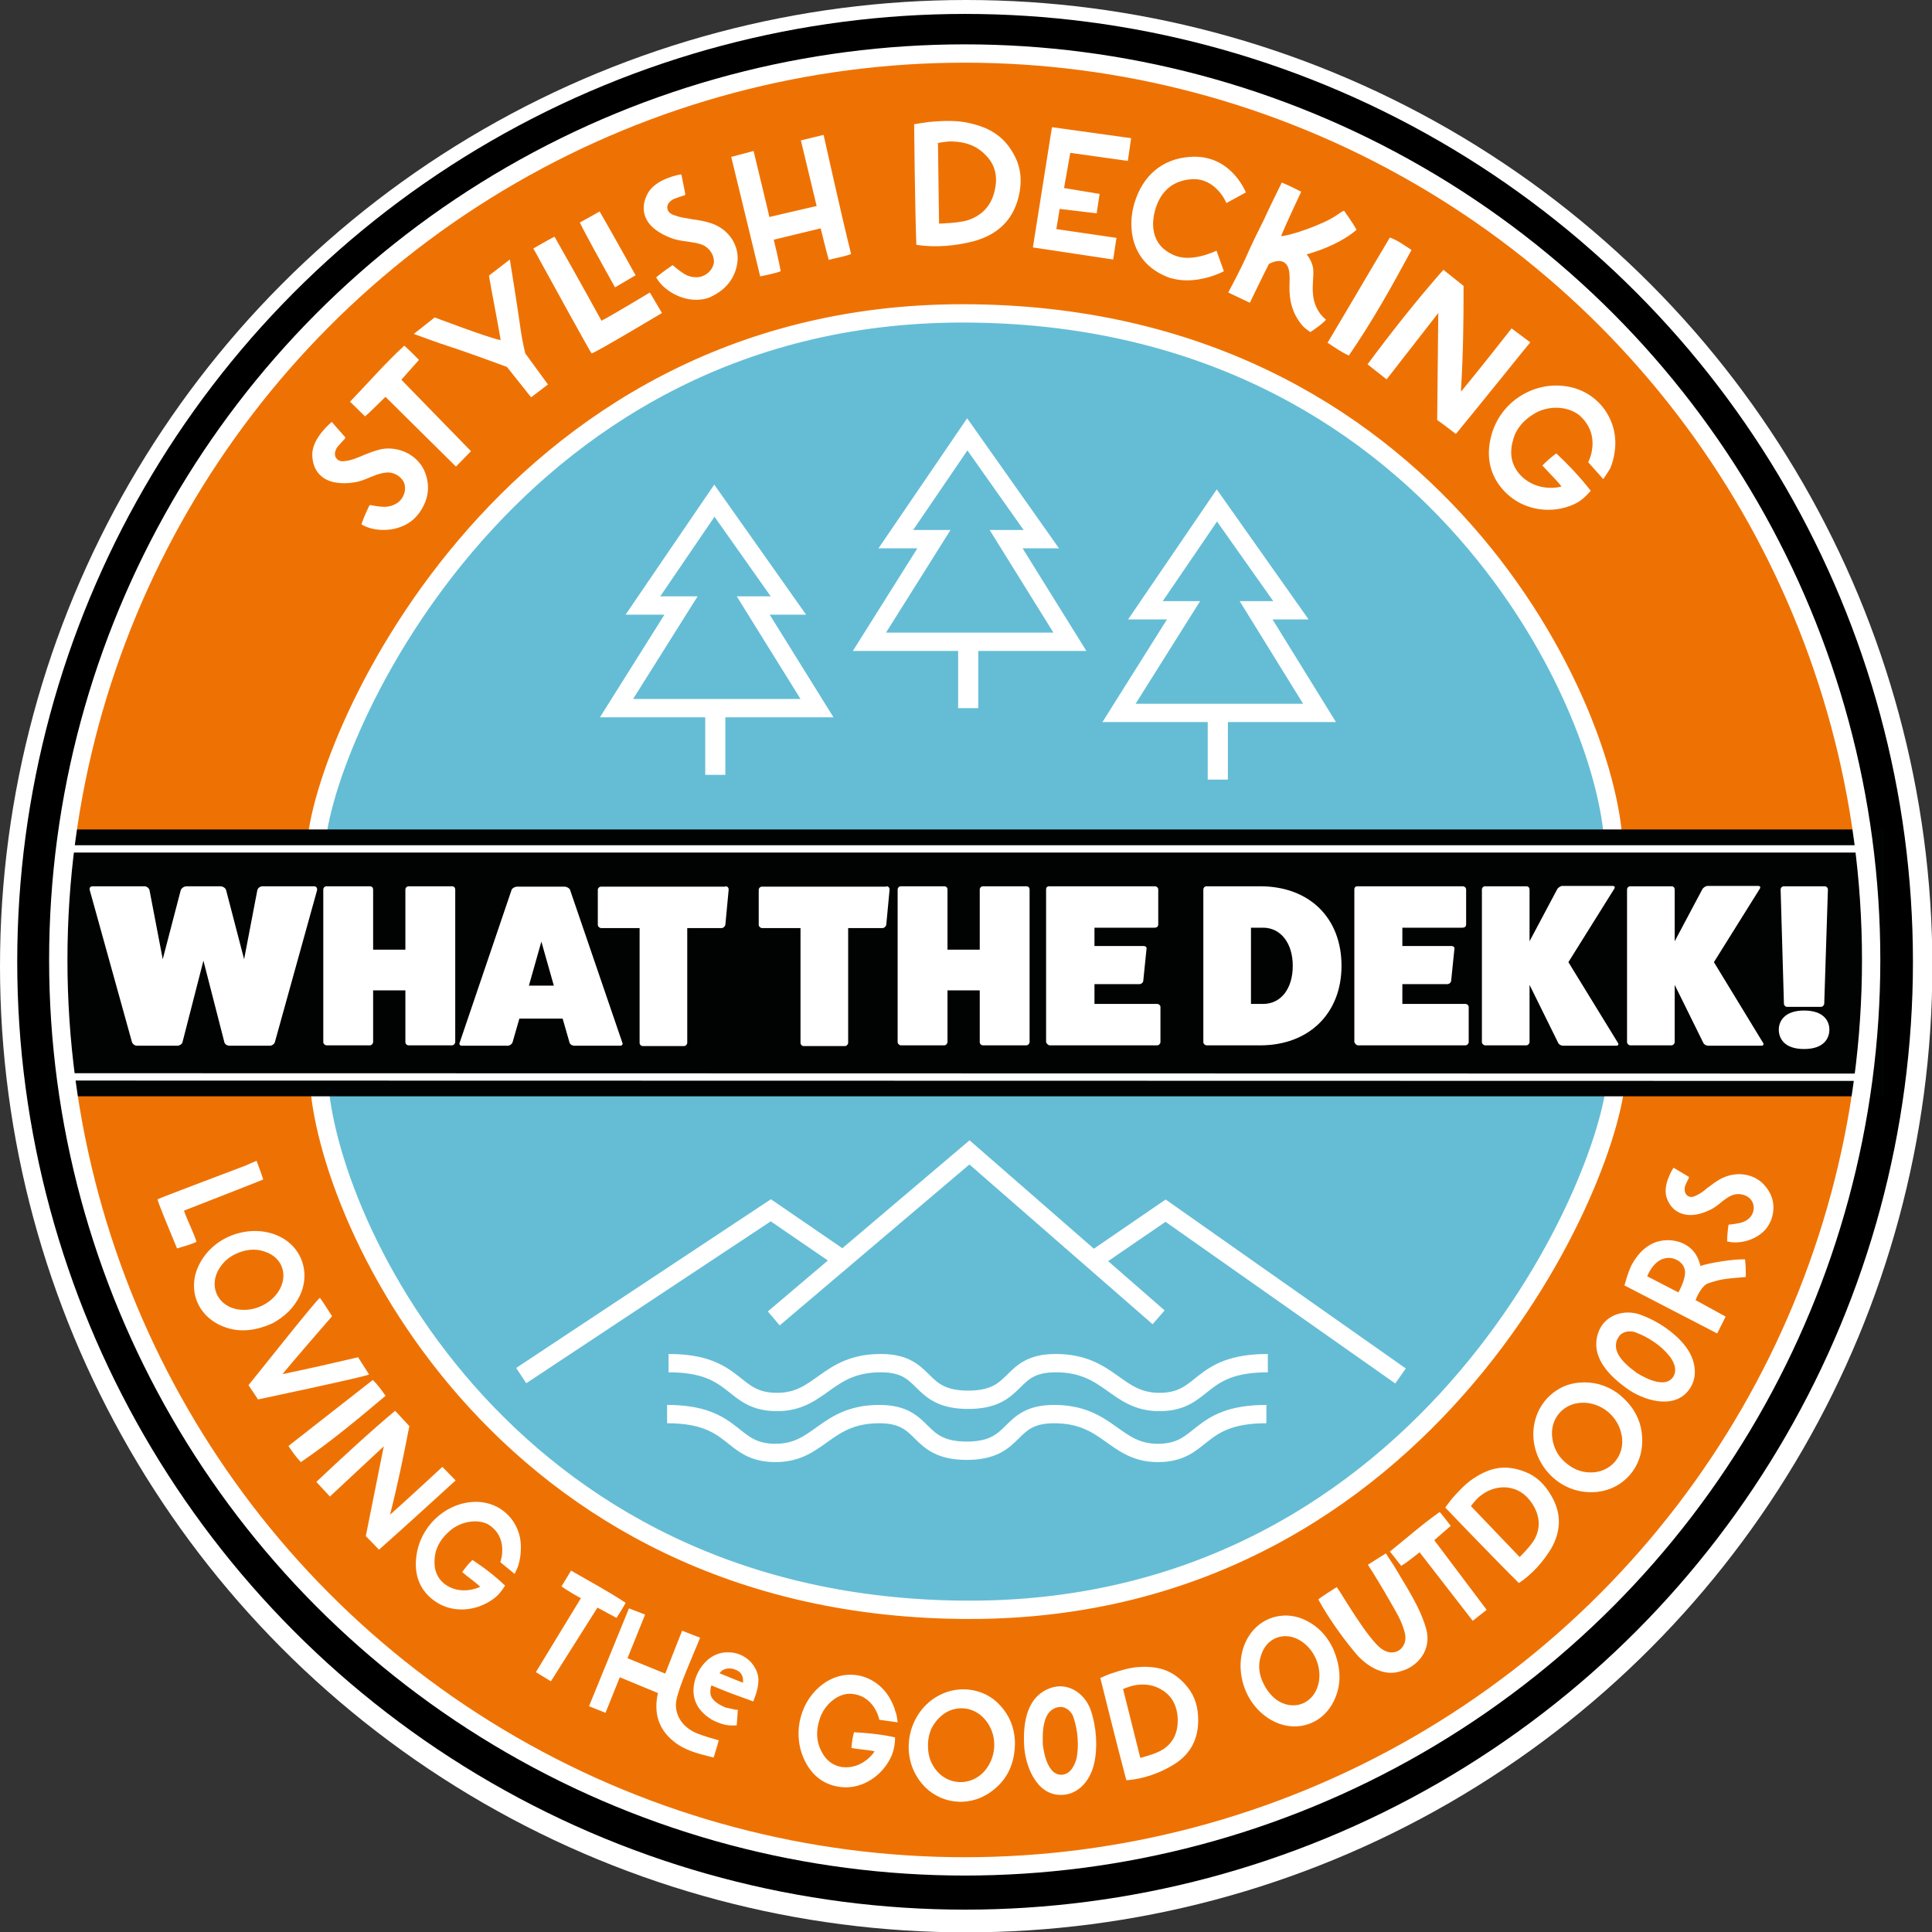
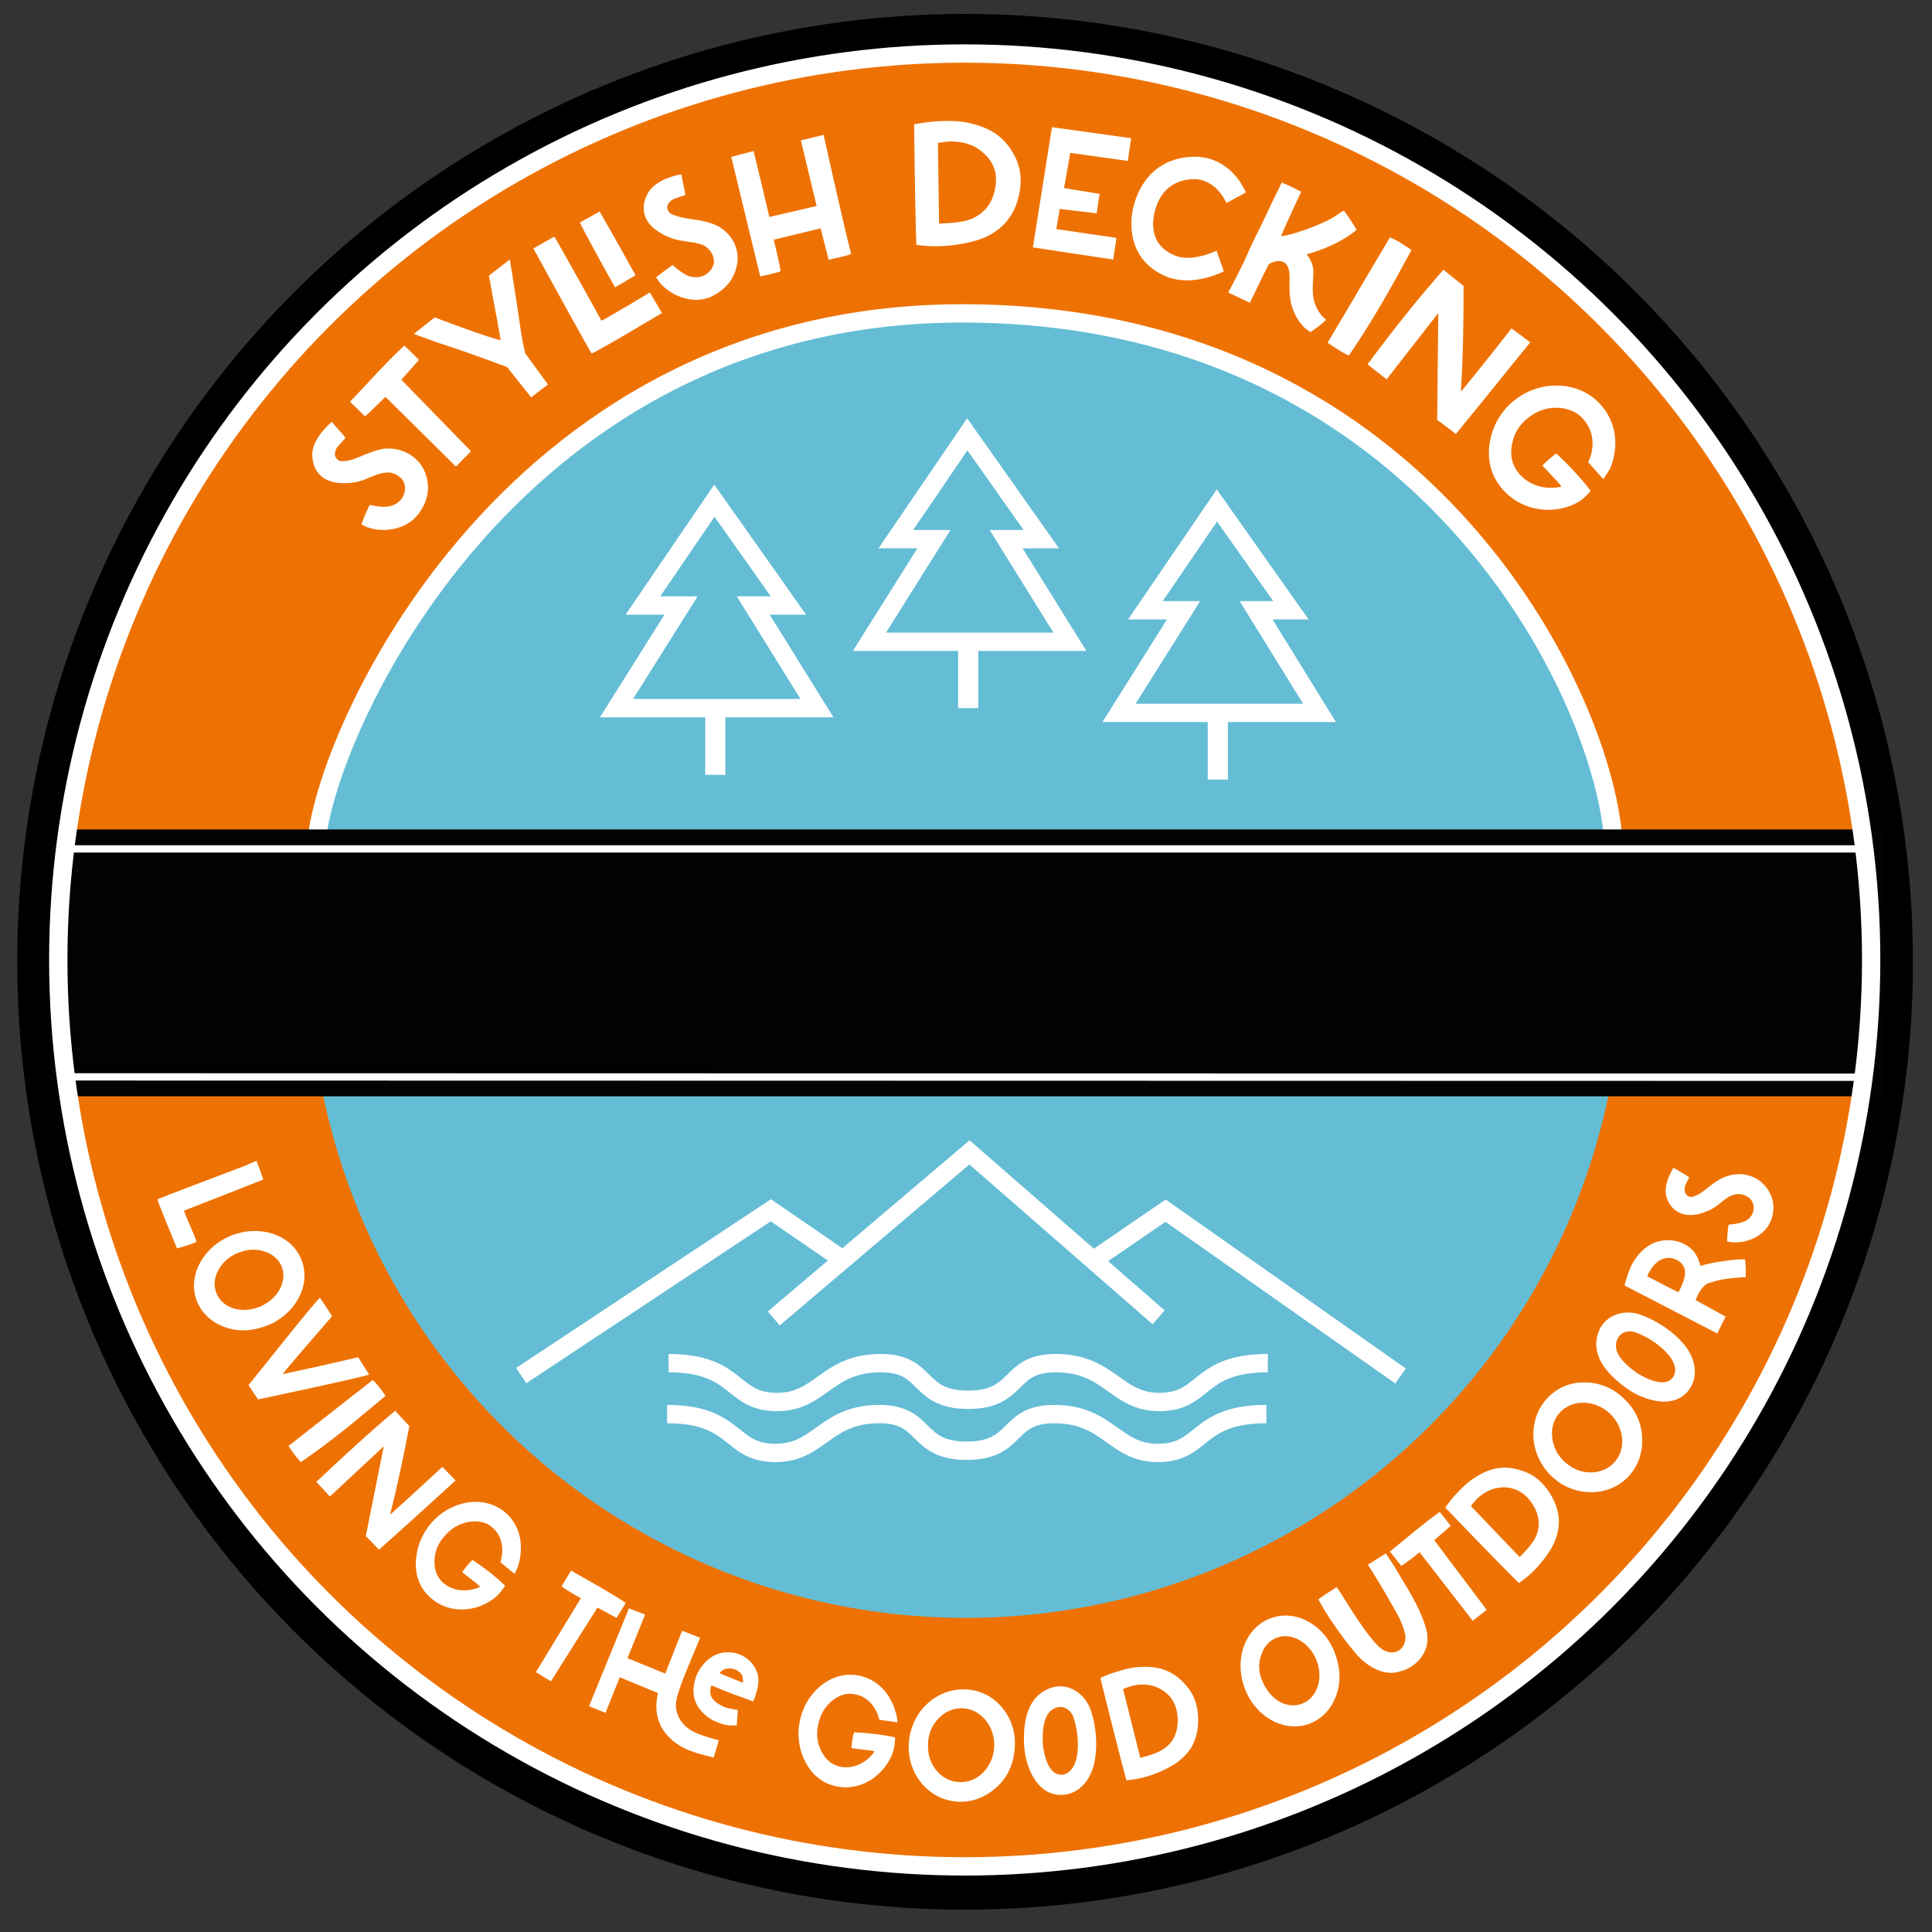
<svg xmlns="http://www.w3.org/2000/svg" version="1.1" id="Layer_1" x="0" y="0" viewBox="0 0 527.1 527.1" style="enable-background:new 0 0 527.1 527.1" xml:space="preserve">
  <rect x="0" y="0" width="527.1" height="527.1" fill="#333333" stroke="none" />
  <style>
    .st3{fill:none;stroke:#fff;stroke-width:5;stroke-miterlimit:10}.st6{fill:#fff}.st7{fill:none;stroke:#fff;stroke-width:2;stroke-miterlimit:10}
  </style>
-   <circle cx="263.6" cy="263.6" r="253.6" style="fill:none;stroke:#fff;stroke-width:20;stroke-miterlimit:10" />
  <circle cx="263.2" cy="259.8" r="253.6" style="fill:#ee7203" />
  <circle cx="263.5" cy="262.3" r="179.1" style="fill:#64bdd5" />
-   <path class="st3" d="M264.6 439.2C390.8 439.2 441 319 441 292.3c-176.4-1.9-177.7-1.3-354.1-.6 0 37.8 48.8 147.5 177.7 147.5z" />
  <circle cx="263.3" cy="262.4" r="253.6" style="fill:none;stroke:#000;stroke-width:10;stroke-miterlimit:10" />
  <path class="st3" d="M262.6 85.5c-126.3 0-176.4 120.1-176.4 146.8 176.4 1.9 177.7 1.3 354.1.6 0-37.7-48.8-147.4-177.7-147.4zM142.2 375.3l68.1-45.1 21.3 14.6M382.1 375.4 318 330.3l-21.3 14.6" />
  <path class="st3" d="m211.1 359.7 53.4-45.3 51.6 45M345.9 371.9c-19.3 0-16.9 10.6-29.6 10.6-11.9 0-13.5-10.6-28.3-10.6-13.2 0-9.6 10-23.9 10h.1c-14.3 0-10.7-10-23.9-10-14.8 0-16.3 10.6-28.3 10.6-12.7 0-10.4-10.6-29.6-10.6M345.5 385.8c-19.3 0-16.9 10.6-29.6 10.6-11.9 0-13.5-10.6-28.3-10.6-13.2 0-9.6 10-23.9 10h.1c-14.3 0-10.7-10-23.9-10-14.8 0-16.3 10.6-28.3 10.6-12.7 0-10.4-10.6-29.6-10.6M194.9 136.6l-19.5 28.6h10.4l-17.6 28h26.7v15.7h.5v-15.7h27.5l-17.4-28h9.6zM263.9 118.5l-19.5 28.6h10.4l-17.6 28h26.7v15.6h.5v-15.6h27.5l-17.4-28h9.6zM332 137.9l-19.5 28.6h10.4l-17.6 28H332v15.7h.5v-15.7H360l-17.3-28h9.5z" />
  <path style="fill:#010202" d="M13.7 226.3H514v72.8H13.7z" />
-   <path class="st6" d="M85.7 241.8c.6 0 .9.5.8 1.1L75 284.3c-.2.6-.8 1-1.4 1h-11c-.6 0-1.3-.4-1.4-1l-5.7-22.2-5.7 22.2c-.1.6-.9 1-1.4 1h-11c-.6 0-1.2-.4-1.4-1l-11.5-41.4c-.2-.6.1-1.1.8-1.1h14.1c.6 0 1.3.5 1.4 1.1l3.6 18.8 4.9-18.8c.2-.6.9-1.1 1.7-1.1h9c.8 0 1.5.4 1.7 1.1l4.9 18.8 3.6-18.8c.1-.6.8-1.1 1.4-1.1h14.1zM123.3 241.8c.6 0 .9.4.9.9v41.6c0 .4-.4.9-.9.9h-11.8c-.5 0-.9-.4-.9-.9v-14.1h-8.8v14.1c0 .4-.4.9-.9.9H89.1c-.4 0-.9-.4-.9-.9v-41.6c0-.5.4-.9.9-.9h11.8c.6 0 .9.4.9.9v16.4h8.8v-16.4c0-.5.4-.9.9-.9h11.8zM169.8 284.5c.2.4-.1.8-.6.8h-12.5c-.6 0-1.1-.3-1.3-.8l-1.9-6.6h-11.8l-1.9 6.6c-.3.5-.8.8-1.3.8H126c-.5 0-.8-.4-.6-.8l14.2-41.8c.2-.4.9-.8 1.5-.8H154c.6 0 1.3.4 1.5.8l14.3 41.8zm-22.1-27.6-3.4 12h6.8l-3.4-12zM197.9 241.8c.6 0 .9.4.9.9l-.9 9.6c-.1.5-.6.9-1 .9h-9.4v31.3c0 .4-.4.9-.9.9h-11.2c-.5 0-.9-.4-.9-.9v-31.3H164c-.4 0-.9-.4-.9-.9v-9.5c0-.5.4-.9.9-.9h33.9zM241.8 241.8c.6 0 .9.4.9.9l-.9 9.6c-.1.5-.6.9-1 .9h-9.4v31.3c0 .4-.4.9-.9.9h-11.2c-.5 0-.9-.4-.9-.9v-31.3h-10.5c-.4 0-.9-.4-.9-.9v-9.5c0-.5.4-.9.9-.9h33.9zM280 241.8c.6 0 .9.4.9.9v41.6c0 .4-.4.9-.9.9h-11.8c-.5 0-.9-.4-.9-.9v-14.1h-8.8v14.1c0 .4-.4.9-.9.9h-11.8c-.4 0-.9-.4-.9-.9v-41.6c0-.5.4-.9.9-.9h11.8c.6 0 .9.4.9.9v16.4h8.8v-16.4c0-.5.4-.9.9-.9H280zM315.7 273.9c.5 0 .9.4.9.8v9.6c0 .4-.4.9-.9.9h-29.3c-.4 0-.9-.5-1-.9v-41.6c0-.6.3-.9.9-.9H315c.6 0 1 .4 1 .9v9.5c0 .6-.4.9-1 .9h-16.4v5H312c.6 0 .9.4.8.8l-.9 8.8c-.1.4-.5.8-1.1.8h-12.2v5.4h17.1zM343.8 241.8c13.4 0 22.2 8.6 22.2 21.7 0 13-8.9 21.7-22.2 21.7h-14.6c-.4 0-.9-.4-.9-.9v-41.6c0-.5.4-.9.9-.9h14.6zm.8 32.1c4.9 0 8.1-4.2 8.1-10.4s-3.3-10.4-8.1-10.4h-3.3v20.8h3.3zM399.8 273.9c.5 0 .9.4.9.8v9.6c0 .4-.4.9-.9.9h-29.3c-.4 0-.9-.5-1-.9v-41.6c0-.6.3-.9.9-.9H399c.6 0 1 .4 1 .9v9.5c0 .6-.4.9-1 .9h-16.4v5H396c.6 0 .9.4.8.8l-.9 8.8c-.1.4-.5.8-1.1.8h-12.2v5.4h17.2zM441.4 284.5c.3.4.1.8-.4.8h-14.6c-.4 0-1.1-.3-1.3-.8l-7.8-15.8v15.6c0 .4-.4.9-.9.9h-11.2c-.4 0-.9-.4-.9-.9v-41.6c0-.5.4-.9.9-.9h11.2c.6 0 .9.4.9.9v14.1l7.6-14.3c.3-.4.9-.8 1.4-.8H440c.5 0 .7.3.4.8l-12.5 20 13.5 22zM481 284.5c.3.4.1.8-.4.8H466c-.4 0-1.1-.3-1.3-.8l-7.8-15.8v15.6c0 .4-.4.9-.9.9h-11.2c-.4 0-.9-.4-.9-.9v-41.6c0-.5.4-.9.9-.9H456c.6 0 .9.4.9.9v14.1l7.6-14.3c.3-.4.9-.8 1.4-.8h13.8c.5 0 .7.3.4.8l-12.5 20 13.4 22zM492.2 275.7c5.4 0 6.9 2.9 6.9 5.2 0 2.4-1.5 5.3-6.9 5.3s-6.9-2.9-6.9-5.3c0-2.3 1.6-5.2 6.9-5.2zm-4.6-1c-.5 0-.9-.4-.9-.9l-.9-31.1c0-.5.4-.9.9-.9h11.1c.5 0 .9.4.9.9l-1 31.1c0 .4-.4.9-.9.9h-9.2z" />
  <path class="st7" d="M17.6 231.6h491M17.9 293.8l489.3.1" />
  <circle class="st3" cx="263.2" cy="261.9" r="247.3" />
  <path class="st6" d="M116 129c1.4 3.7.9 7.4-1.6 10.9-.1.2-.3.4-.4.5-3.9 5-11.6 5-15.3 2.7l-.1-.1.1-.2c.5-1.6 2-4.8 2.1-4.9l.1-.1h.2s3.2.7 4.8.4c1.1-.2 2-.6 2.8-1.2 1.5-1.2 2.2-3.4 1.6-5.1-.5-1.6-2.5-3-4.4-3-1.1 0-2.1.3-3.1.6-.6.2-1.2.5-1.8.7-1.4.6-2.8 1.2-4.4 1.4-1.7.3-3.2.3-4.6.1-4.2-.5-6.7-3.3-6.8-7.5-.2-4.5 5-8.8 5.2-9l.1-.1 3.7 4.2-.1.1.1.2c-.2.1-2 2.2-2.2 2.4-.6.9-1 2.3-.1 3.2.7.8 1.7.7 2.8.5 1.4-.2 2.7-.8 4-1.3l.4-.2c1.5-.6 3.3-1.3 5.1-1.7 5-.8 10.1 1.9 11.8 6.5zM99.6 113.6c-1.4-1.4-2.7-2.6-4.1-4 4.9-5.1 9.6-10.5 14.8-15.3 1.5 1.3 4 3.9 4 3.9l-4.8 5.4 19 19.5-4.1 4.2-19.2-19c-.1-.1-3.4 3.4-5.6 5.3zM149.5 104.9l-4.6 3.5-6.6-8.3s-11.4-4.2-15.5-5.5c-3.2-1-9.9-3.5-9.9-3.5l5.7-4.5s14.7 5.6 18 6.2c-1-6-2.2-11.7-3.2-17.6 1.7-1.3 5.7-4.4 5.7-4.4s2.2 13.6 3 19.5c.4 2.8 1.2 6.1 1.2 6.1l6.2 8.5zM180.6 85.4s-18.9 11.3-19.2 11c-.3-.2-12.2-21.9-13.9-25-.5-1-2-3.6-2-3.6s5.7-3.3 5.8-3.2c.1.1 8.7 15.4 12.8 22.9 3.1-1.6 13.2-7.7 13.2-7.7l3.3 5.6zm-12.8-7-2.9-5.2s-5.4-9.7-6.7-12.5c1.7-.9 3.6-2 5.4-3 3.6 6.2 9.8 17.4 9.8 17.4l-5.6 3.3zM201.1 72.1c-.7 3.9-3 6.8-6.8 8.7l-.6.3c-5.9 2.3-12.5-1.5-14.6-5.3l-.1-.1.1-.1c1.3-1.1 4.1-3.1 4.3-3.2l.1-.1.1.1s2.5 2.2 4 2.8c1 .4 2 .5 3.1.4 1.9-.3 3.6-1.8 4-3.6.4-1.7-.7-3.8-2.3-4.8-.9-.6-2-.8-3-1-.6-.1-1.3-.2-1.9-.3-1.5-.2-3-.4-4.5-1-1.6-.6-2.9-1.3-4.1-2.2-3.4-2.5-4.2-6.2-2.2-9.9 2.1-4 8.7-5.2 9-5.2h.2l1.1 5.5h-.2v.2c-.3 0-2.8.9-3 1-1 .5-2 1.5-1.7 2.7.2 1 1.1 1.5 2.1 1.8 1.3.5 2.8.7 4.1.9l.4.1c1.6.2 3.5.5 5.3 1.1 4.9 1.6 8 6.3 7.1 11.2zM222.8 56.2l-4.3-17.9 6.2-1.5s4.8 21.7 7.5 32.5c-2.1.8-3.9 1-6.1 1.6-.8-2.9-2.2-8.6-2.2-8.6l-12.8 3.1s1.4 5.7 1.9 8.6c-1.8.7-5.6 1.4-5.6 1.4l-7.9-32.6 6.1-1.6s2.8 11.7 3.8 15.8c.1.5.5 2.2.5 2.2l12.9-3zM250 66.8c-.4-11-.6-32.9-.6-32.9s2.9-.5 3.8-.6c3.1-.3 6.7-.5 9.8 0 6.3 1.1 11 3.5 14 9.6 1.7 3.5 1.8 7.1.9 10.8-1.6 6.6-6 10.4-12.2 12.1-4.9 1.3-10.5 1.8-15.7 1zm6.2-5.8s5.1-.1 7.8-.9c4.2-1.4 6.7-4.3 7.5-8.7.7-3.5-.1-6.6-2.6-9.1-2.5-2.6-5.6-3.6-9-3.7-1.3-.1-4 .4-4 .4l.3 22zM287 34.7l21.6 3-.9 6.2-15.7-2.2-1.7 9.6 9.7 1.6-.8 5.3-10.1-1.2-.9 5.5 16.4 2.4-.9 5.9-21.9-3.3 5.2-32.8zM333.9 74c-.3.2-7.5 3.9-14.4 1.9-.5-.1-.9-.3-1.4-.5-9.5-4-10.6-13.3-8.6-20 2.3-7.6 7.7-12.1 15.2-12.6 10.9-.8 15 9.2 15.2 9.7l-5.3 2.9c-.1-.3-3-7-9.6-6.5-5 .4-8.3 3.2-9.8 8.2-.8 2.8-2 9.6 5.3 12.6 4.8 2 11.3-1.3 11.4-1.3l2 5.6zM341 82.6l-5.9-2.8s3.7-6.9 5.1-10.2c1.4-3.2 3-6.4 4.6-9.6 1.5-3.3 3.2-6.7 4.9-10.2 1.8.7 5.3 2.5 5.3 2.5s-4 8.5-5.5 12.1c2 .1 11.5-3.1 15.2-5.7.6-.4 1.1-.8 1.7-1.1l.3-.1s2.4 3.3 3.4 5.2c-3.7 3.2-9 5.4-13.6 6.7.6.7 1.7 2.5 1.8 4.2.1 2.1-.3 4.3-.1 6.4.1 2 .8 4 2 5.6.1.2 1.5 1.7 1.6 1.6-1.2 1.4-4.3 3.4-4.3 3.4s-1.5-1-2.1-1.7c-2.7-3.1-3.7-6.8-3.6-10.8 0-1.1.1-2.2 0-3.3-.2-3.4-2.3-4.5-5.6-2.8-1.6 3.1-5.2 10.6-5.2 10.6zM362.2 93.5c5.8-9.7 11.2-19 17-28.7 2.2.8 3.9 2.1 5.9 3.4-5.4 10-10.7 19.5-17.1 28.8-2-.9-4-2.3-5.8-3.5zM393.8 73.6l5.5 4.4v1c0 8.6-.1 17.5-.7 27.4v.4l.3-.3c4.2-5.1 12.6-15.7 13.5-16.9l5.1 3.8c-1.2 1.4-13.7 17-20.3 25-1.5-1.2-4.6-3.5-5.1-3.8l.3-29.2-14.1 18.1c-.6-.5-3.7-2.9-5.2-4.1 6.3-8.5 13.3-17.4 20.7-25.8zM437.4 130.7l-4.1-4.6s3.9-7.2-2.4-12.8c-3.3-2.6-8.5-2.7-12.2-.5-2.7 1.6-4.9 3.8-5.8 6.9-1.1 3.6-.8 6.8 1.7 9.7 4.6 5.1 11.2 3.5 11.4 3.3-1.3-1.7-3.5-3.8-5.2-5.7 1.2-1.2 2.4-2.3 3.8-3.3 3.4 3.2 6.6 6.6 9.4 10.2-1.4 1.6-2.7 2.8-4.4 3.6-6.2 2.9-13.8 1.8-18.7-3-4.3-4.2-5.6-9.6-4.1-15.4 2.3-9.2 11.1-14.8 19.8-13.8 9.4 1 15.3 9.5 13.9 18.1-.2 1.5-.6 3-1.2 4.4-.5.9-1.9 2.9-1.9 2.9zM70 316.7s1.9 5.1 1.8 5.1c-.1.1-14.7 5.8-21.6 8.5.9 2.7 2.8 6.3 3.4 8.5-1.6.8-3.4 1.2-5.3 1.8-1.7-4.1-5.5-13.2-5.3-13.4.2-.2 21.1-8.1 24-9.2.8-.4 3-1.3 3-1.3zM74.4 361c-5.3 2.4-10.4 2.8-15.4 0-5.9-3.4-7.8-10.4-4.4-16.5 4.8-8.7 16.5-11.1 23.6-6 4.7 3.4 6.2 9.6 3.6 15-1.6 3.3-4.1 5.7-7.4 7.5zm-10.3-18.8c-1.8.9-3.1 2.1-4.1 3.6-3.1 4.6-1 10 4.2 11.3 4.6 1.1 9.8-1.2 12.1-5.3 2.3-4.2.6-8.8-4-10.3-2.7-1-5.5-.6-8.2.7zM87.3 354.1c.3.3 3.3 5 3.3 5s-12.7 14.6-13.5 15.8c6.7-1.4 13.8-3 20.6-4.6 1 1.6 2.2 3.4 3 4.7-1.4.7-30.3 6.8-30.3 6.8l-2.6-3.9c.1 0 19.1-24.1 19.5-23.8zM78.7 394.5c7.8-6.1 15.2-11.9 23-18 1.4 1.3 2.4 2.8 3.5 4.3-7.6 6.4-14.9 12.5-23.1 18.1-1.3-1.3-2.4-2.9-3.4-4.4zM107.8 384.9l3.9 4.2-.2.9c-1.4 7.2-2.9 14.6-5 22.9l-.1.3.3-.2c4.4-3.9 13-11.9 14-12.8l3.6 3.7c-1.2 1.1-14.1 12.9-20.9 18.9-1-1.1-3.3-3.4-3.6-3.7l4.9-24.5L90 408.3c-.4-.5-2.6-2.8-3.7-4 6.7-6.3 14-13.1 21.5-19.4zM140.4 429.4l-3.9-3.2s2.5-6.7-3.3-10.3c-3-1.6-7.4-.8-10.3 1.6-2.1 1.8-3.7 3.9-4.2 6.7-.5 3.2.1 5.8 2.4 7.8 4.4 3.5 9.7 1.1 9.9.9-1.2-1.2-3.3-2.6-4.9-4 .9-1.2 1.7-2.3 2.8-3.3 3.2 2.1 6.2 4.4 8.9 7-1 1.6-2 2.8-3.3 3.7-4.9 3.5-11.3 3.8-15.9.5-4-2.8-5.7-7.1-5-12.2 1-8.1 7.7-14.2 15-14.8 7.9-.7 13.8 5.4 13.5 12.8 0 1.3-.2 2.6-.5 3.8-.2 1.1-1.2 3-1.2 3zM153.2 432.8c.9-1.5 1.7-2.8 2.6-4.3 5 2.9 10.1 5.6 14.9 8.8-.8 1.5-2.5 4.1-2.5 4.1l-5.2-2.8-12.7 20.1-4.1-2.5 12.3-20.2c0 .1-3.4-1.8-5.3-3.2zM196.1 474.8c-.3 1.2-1.4 4.7-1.4 4.7s-4-1-4.5-1.2c-2.3-.7-4.6-1.7-6.4-3.2-4.2-3.4-5.5-7.8-4.3-13.2l-10.4-4.3-3.9 9.7-4.5-1.8 10.9-26.7 4.4 1.7-4.8 11.9 10.3 4.2c1.9-4.9 4.6-11.7 4.6-11.7l4.9 1.9s-.8 2.1-1.4 3.4c-1.8 4.5-5.3 12.1-5.2 15.1.1 3.2 2 5.6 4.5 7 1.6 1 7.2 2.5 7.2 2.5zm-.1-14.2c-.6-.2-1.9-.8-1.9-.8l-.2.6c-.1.5-.1 1-.1 1.5.1 1 .6 1.7 1.3 2.3.7.6 1.6 1.1 2.5 1.5.9.4 1.9.4 2.8.7.1 0 .9.1.9.1l-.3 4.2c-1.9.2-3.6-.1-5.2-.8-1.4-.5-2.8-1.4-3.9-2.5-2.4-2.3-3.2-5.2-2.4-8.6.5-2.1 1.6-4 3.1-5.5 1.7-1.7 3.9-2.6 6.2-2.5 2.2 0 4.3.9 5.9 2.5 1.4 1.5 2.4 3.5 2.2 5.6-.1 1.8-.7 3.6-1.4 5.3 0 0-1.1-.4-1.6-.6-2.6-.9-5.3-1.9-7.9-3zm.3-4.1c2.1.9 4.2 1.7 6.4 2.6.2-2-.6-3.1-2.4-3.7-1.6-.5-3.2-.1-4 1.1zM244.9 469.9l-5-.7s-1.3-7-8.2-7.1c-3.4.1-6.8 3.1-8 6.7-.9 2.6-1.1 5.3-.1 7.9 1.2 3 3.1 4.9 6.1 5.4 5.6.7 8.9-4.1 8.9-4.3-1.7-.4-4.2-.5-6.3-.9.1-1.5.3-2.9.7-4.3 3.8.2 7.6.6 11.2 1.4 0 1.8-.3 3.4-.9 4.9-2.4 5.5-7.8 9.1-13.4 8.7-4.9-.4-8.5-3.1-10.6-7.8-3.3-7.4-.7-16.1 5.3-20.4 6.5-4.7 14.6-2.4 18.2 4 .6 1.1 1.2 2.3 1.5 3.6.4.8.6 2.9.6 2.9zM272.8 465.2c2.6 2.8 3.9 6 4.1 9.8.1 5.8-1.9 10.7-6.9 14.1-6 4.1-13.9 3-18.5-2.5-6.5-7.8-3.7-19.6 4.6-24 5.5-3 12.5-2 16.7 2.6zm-4 4c-3.3-4-9-4.2-12.6-.5-2.3 2.3-3.2 5.1-3 8.3.1 2.1.7 3.8 1.8 5.4 3.3 4.8 9.9 5.1 13.7.7 3.4-4.1 3.4-10 .1-13.9zm29.7 12c-1.2 5.1-4.7 8.5-9 8.5-6.9.1-9.9-8.3-10.1-13.7-.4-8.4 2-13.5 7-15.4 5.1-1.9 9.7 1.6 11.2 6 1.6 4.8 1.9 10.2.9 14.6zm-5.6-12.6c-.4-1.3-1.7-2.9-3.6-2.9-.4 0-.8.1-1.2.2-2.7 1-3.8 4-3.6 9.9 0 .1.7 8.4 5 8.4 2.9 0 3.9-3.4 4.2-4.4.7-3.3.4-7.6-.8-11.2zM307.3 485.7c-2.5-9.3-7.1-27.9-7.1-27.9s2.2-1 2.9-1.2c2.4-.8 5.2-1.7 7.8-1.8 5.2-.3 9.4.9 13.1 5.5 2.1 2.6 2.9 5.7 2.9 9 0 5.9-2.7 9.9-7.3 12.5-3.6 2.1-7.9 3.6-12.3 3.9zm3.8-6.1s4.1-1 6-2.2c3.1-1.9 4.4-4.9 4.2-8.8-.2-3.1-1.4-5.6-3.9-7.3-2.5-1.7-5.2-2-7.9-1.5-1.1.2-3.1 1-3.1 1l4.7 18.8zM363.7 449.8c2.3 5.3 2.5 10.5-.4 15.4-3.5 5.8-10.6 7.5-16.6 4-8.5-5-10.7-16.8-5.3-23.8 3.5-4.6 9.8-6 15.1-3.2 3.2 1.6 5.6 4.2 7.2 7.6zm-18.9 9.7c.9 1.8 2 3.1 3.4 4.2 4.5 3.2 9.9 1.3 11.4-3.9 1.3-4.6-.9-9.9-5-12.3-4.1-2.4-8.8-.8-10.4 3.7-1.1 2.8-.8 5.6.6 8.3zM380.2 427c3.2 5.5 7.2 11.3 8.9 17.4 1.6 5.7-2.3 10.4-7.1 11.6-4.9 1.6-9.9-2-12.6-5.5-3.2-3.8-7.3-9.6-9.7-14.1-.1-.2 5-3.4 5-3.4 1 1.2 8.4 14.2 12.3 16.9 3.6 2.5 7.2-.4 6.3-4.3-.8-3.3-2.4-5.8-4-8.6-1.5-2.7-4.7-8-6.1-10.1l4.9-3.1c.2.3 1.6 2.5 2.1 3.2zM382.3 427.2c-1.1-1.3-2-2.6-3.1-3.9 4.5-3.6 8.9-7.5 13.6-10.8 1.1 1.3 3 3.8 3 3.8l-4.5 3.9 14.3 19-3.8 3-14.5-18.7c.1-.1-3 2.5-5 3.7zM414.4 431.9c-6.8-6.7-20.1-20.6-20.1-20.6s1.4-1.9 1.9-2.5c1.7-1.9 3.7-4.1 5.9-5.5 4.4-2.9 8.6-3.9 14.1-1.7 3.1 1.2 5.3 3.5 7 6.4 3 5.1 2.6 9.9 0 14.5-2.2 3.6-5.2 7-8.8 9.4zm.2-7.1s3-2.9 4.1-4.9c1.7-3.2 1.4-6.5-.7-9.7-1.7-2.6-4-4.1-7-4.4-3-.2-5.5.9-7.6 2.7-.8.7-2.1 2.4-2.1 2.4l13.3 13.9zM431 377.2c3.8-.3 7.2.7 10.2 2.8 4.6 3.5 7.2 8.1 6.8 14.2-.5 7.3-6.3 12.8-13.5 12.9-10.2.3-17.7-9.3-15.9-18.6 1.1-6.1 6.2-10.9 12.4-11.3zm.7 5.5c-5.2.1-8.9 4.4-8.2 9.6.4 3.2 2 5.7 4.6 7.5 1.7 1.2 3.4 1.8 5.3 1.9 5.8.4 10.2-4.5 9-10.3-1-5.1-5.6-8.8-10.7-8.7zm27.9-15.7c3.3 4.1 3.7 9 1.1 12.3-4.2 5.5-12.7 2.6-17-.6-6.8-4.9-9.4-9.9-7.7-15 1.7-5.1 7.3-6.6 11.6-5 4.7 1.7 9.2 4.8 12 8.3zm-13.4-3.5c-1.3-.5-3.4-.4-4.5 1.1-.2.3-.4.7-.6 1.1-.9 2.8.8 5.5 5.5 8.9.1 0 7 4.7 9.7 1.3 1.8-2.3-.2-5.2-.9-6-2-2.6-5.6-5.1-9.2-6.4zM476.1 343.6c.2 1.8.2 3.1.2 4.8-2 .2-4.1.3-6 .6-1.4.2-3 .7-4.2 1.1-2.1.7-3.5 4.6-3.5 4.6l8.2 4.5-2.3 4.6-25.3-13.1s1.1-4.3 2.3-6.2c1.2-2 2.7-3.8 4.9-5 4.1-2.3 11.1-1.3 13.1 4.5.1.3.4 1 .4 1.4 2.1-.8 9.4-2 12.2-1.8zm-18.2 9s2.4-4.1 1.7-6.4c-.6-2.2-3.3-3.4-5.3-2.9-3.3.6-4.9 4.9-4.9 4.9l8.5 4.4zM481.6 323.6c2.2 2.6 2.8 5.7 1.7 9-.1.2-.1.4-.2.5-1.9 4.8-8.1 6.6-11.8 5.6h-.1v-.1c0-1.4.3-4.2.4-4.4v-.1h.1s2.8-.2 4.1-.8c.9-.4 1.5-.9 2-1.6.9-1.3.9-3.2-.1-4.4-.9-1.2-2.9-1.8-4.5-1.4-.9.2-1.7.7-2.4 1.2-.4.3-.9.6-1.3 1-1 .8-2 1.6-3.2 2.1-1.3.6-2.5 1-3.8 1.2-3.6.5-6.5-1.1-7.7-4.4-1.4-3.5 1.6-8.1 1.7-8.3l.1-.1 4.2 2.5-.1.1.1.1c-.1.2-1.1 2.2-1.1 2.4-.2.9-.1 2 .8 2.6.8.5 1.6.2 2.4-.2 1.1-.5 2-1.2 2.9-2l.3-.2c1.1-.8 2.3-1.8 3.8-2.5 4.2-2 9-1.1 11.7 2.2z" />
</svg>